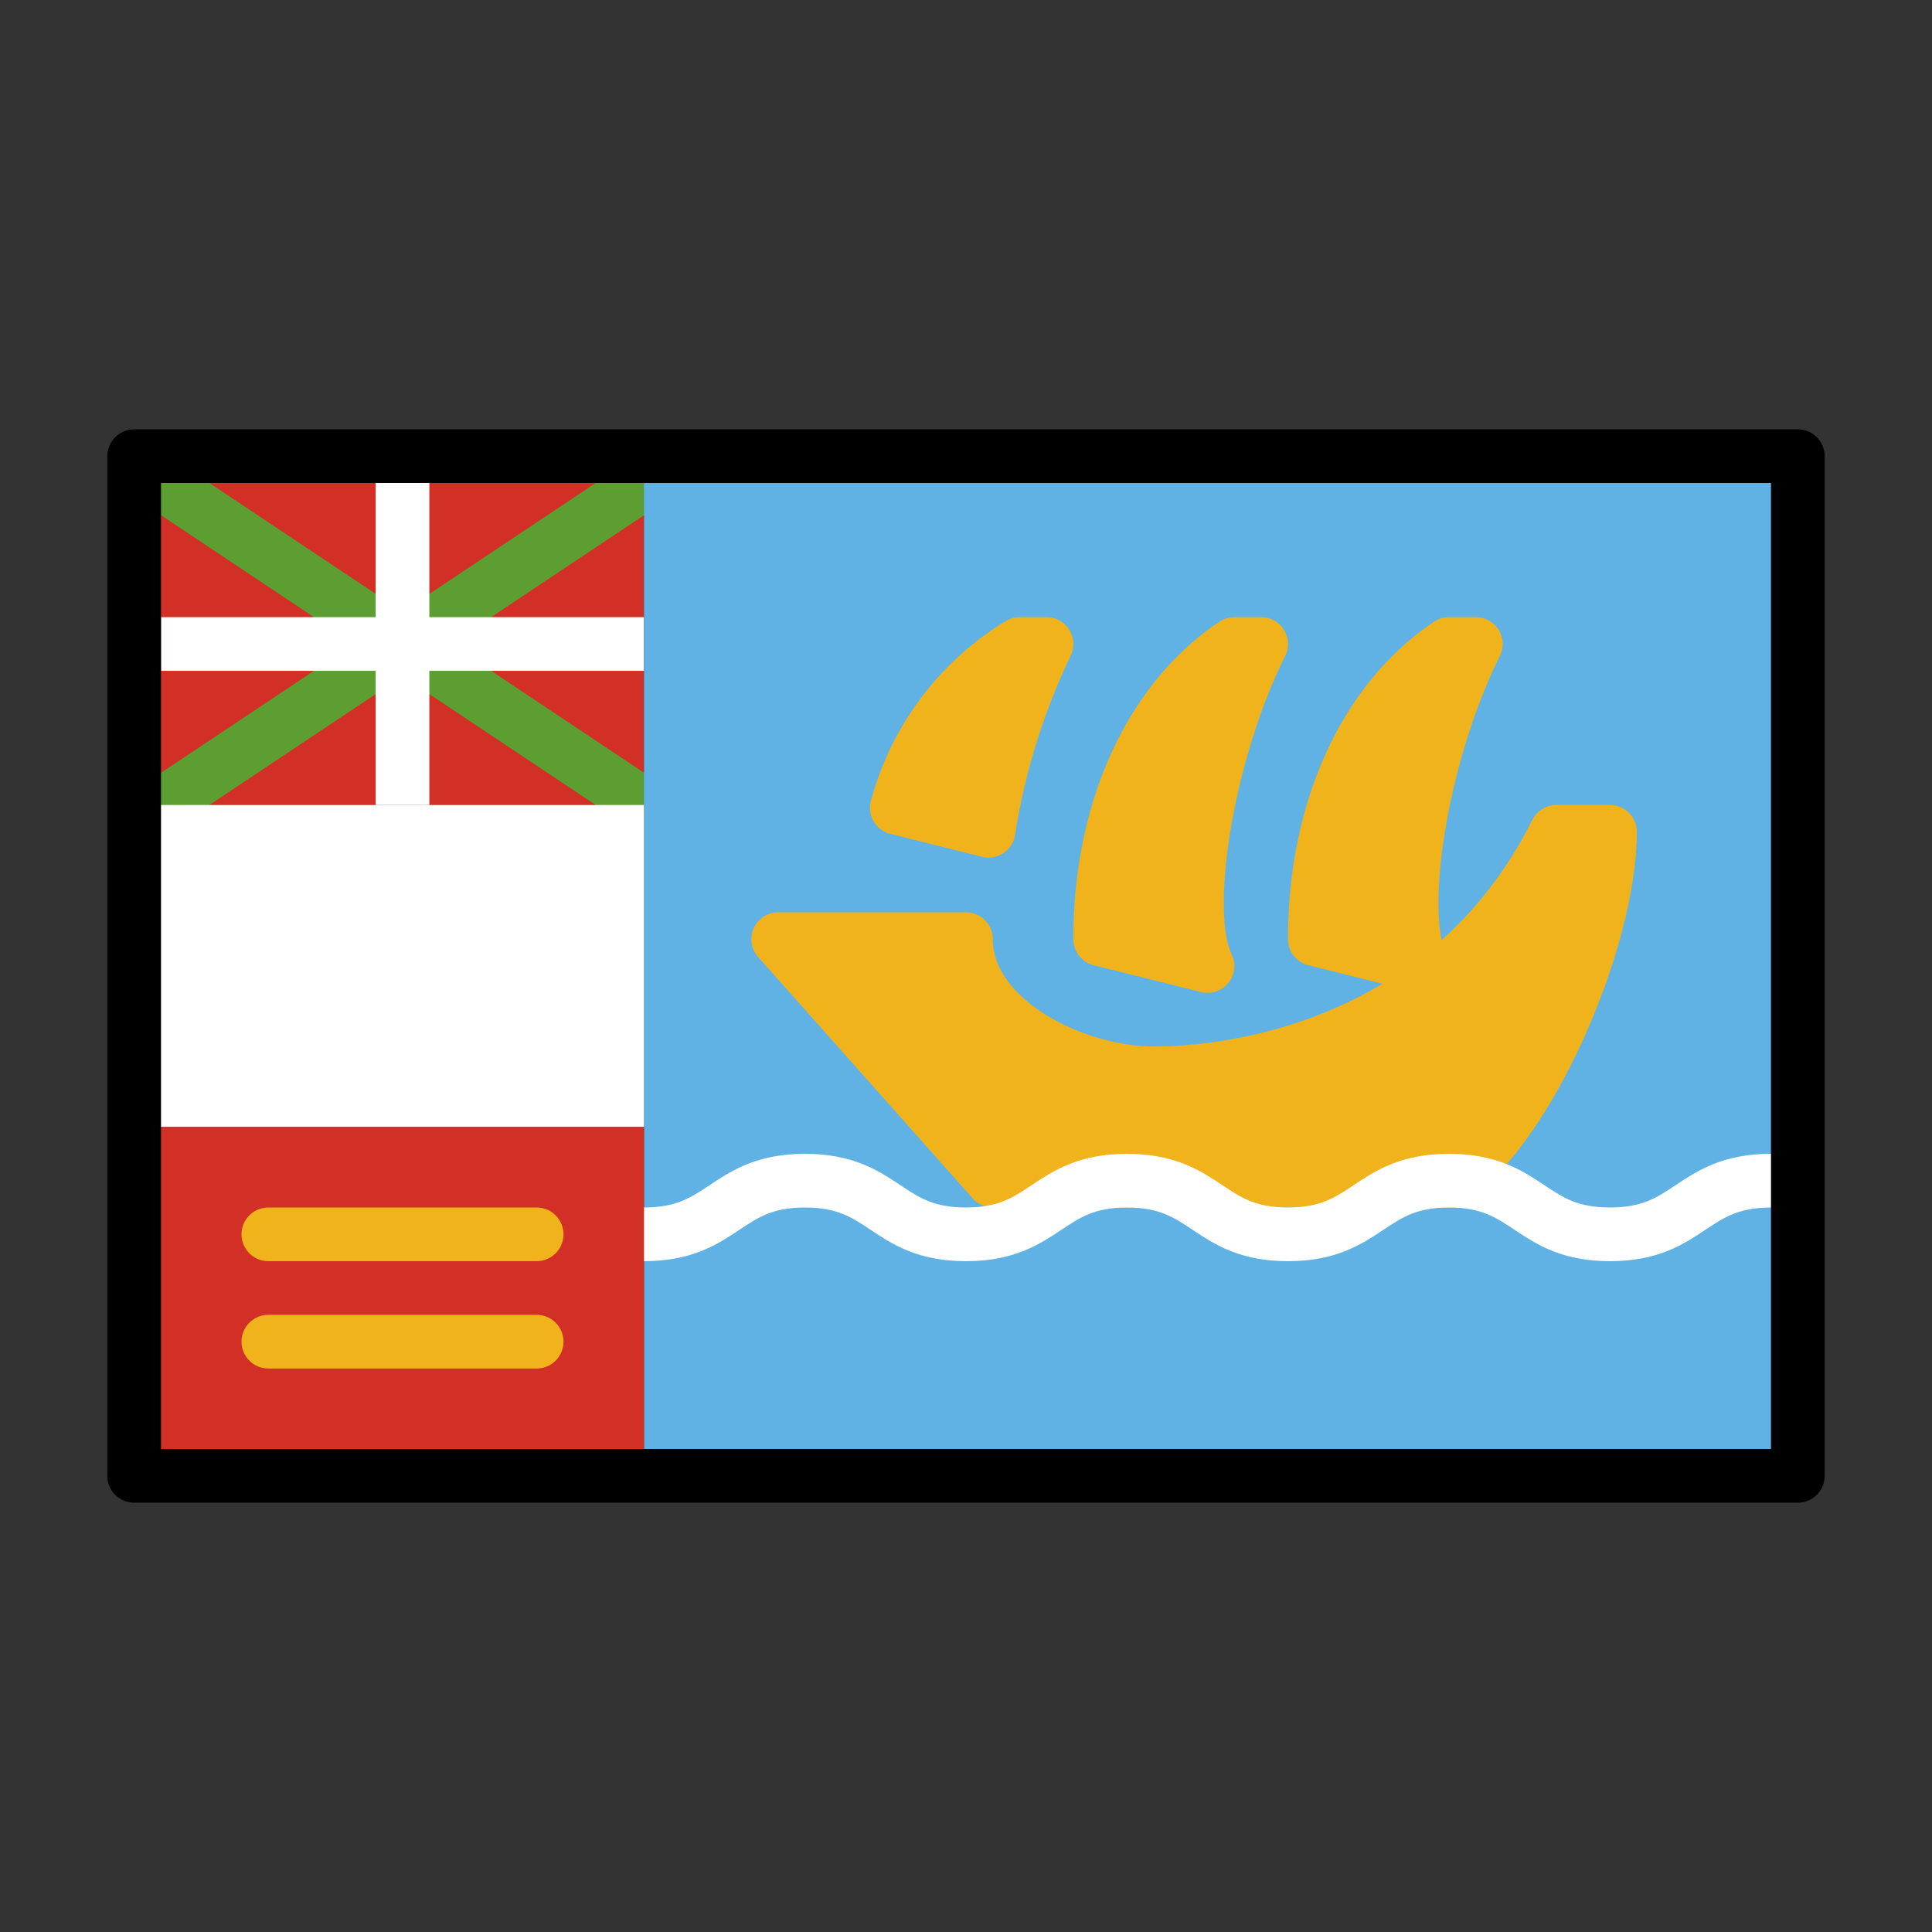
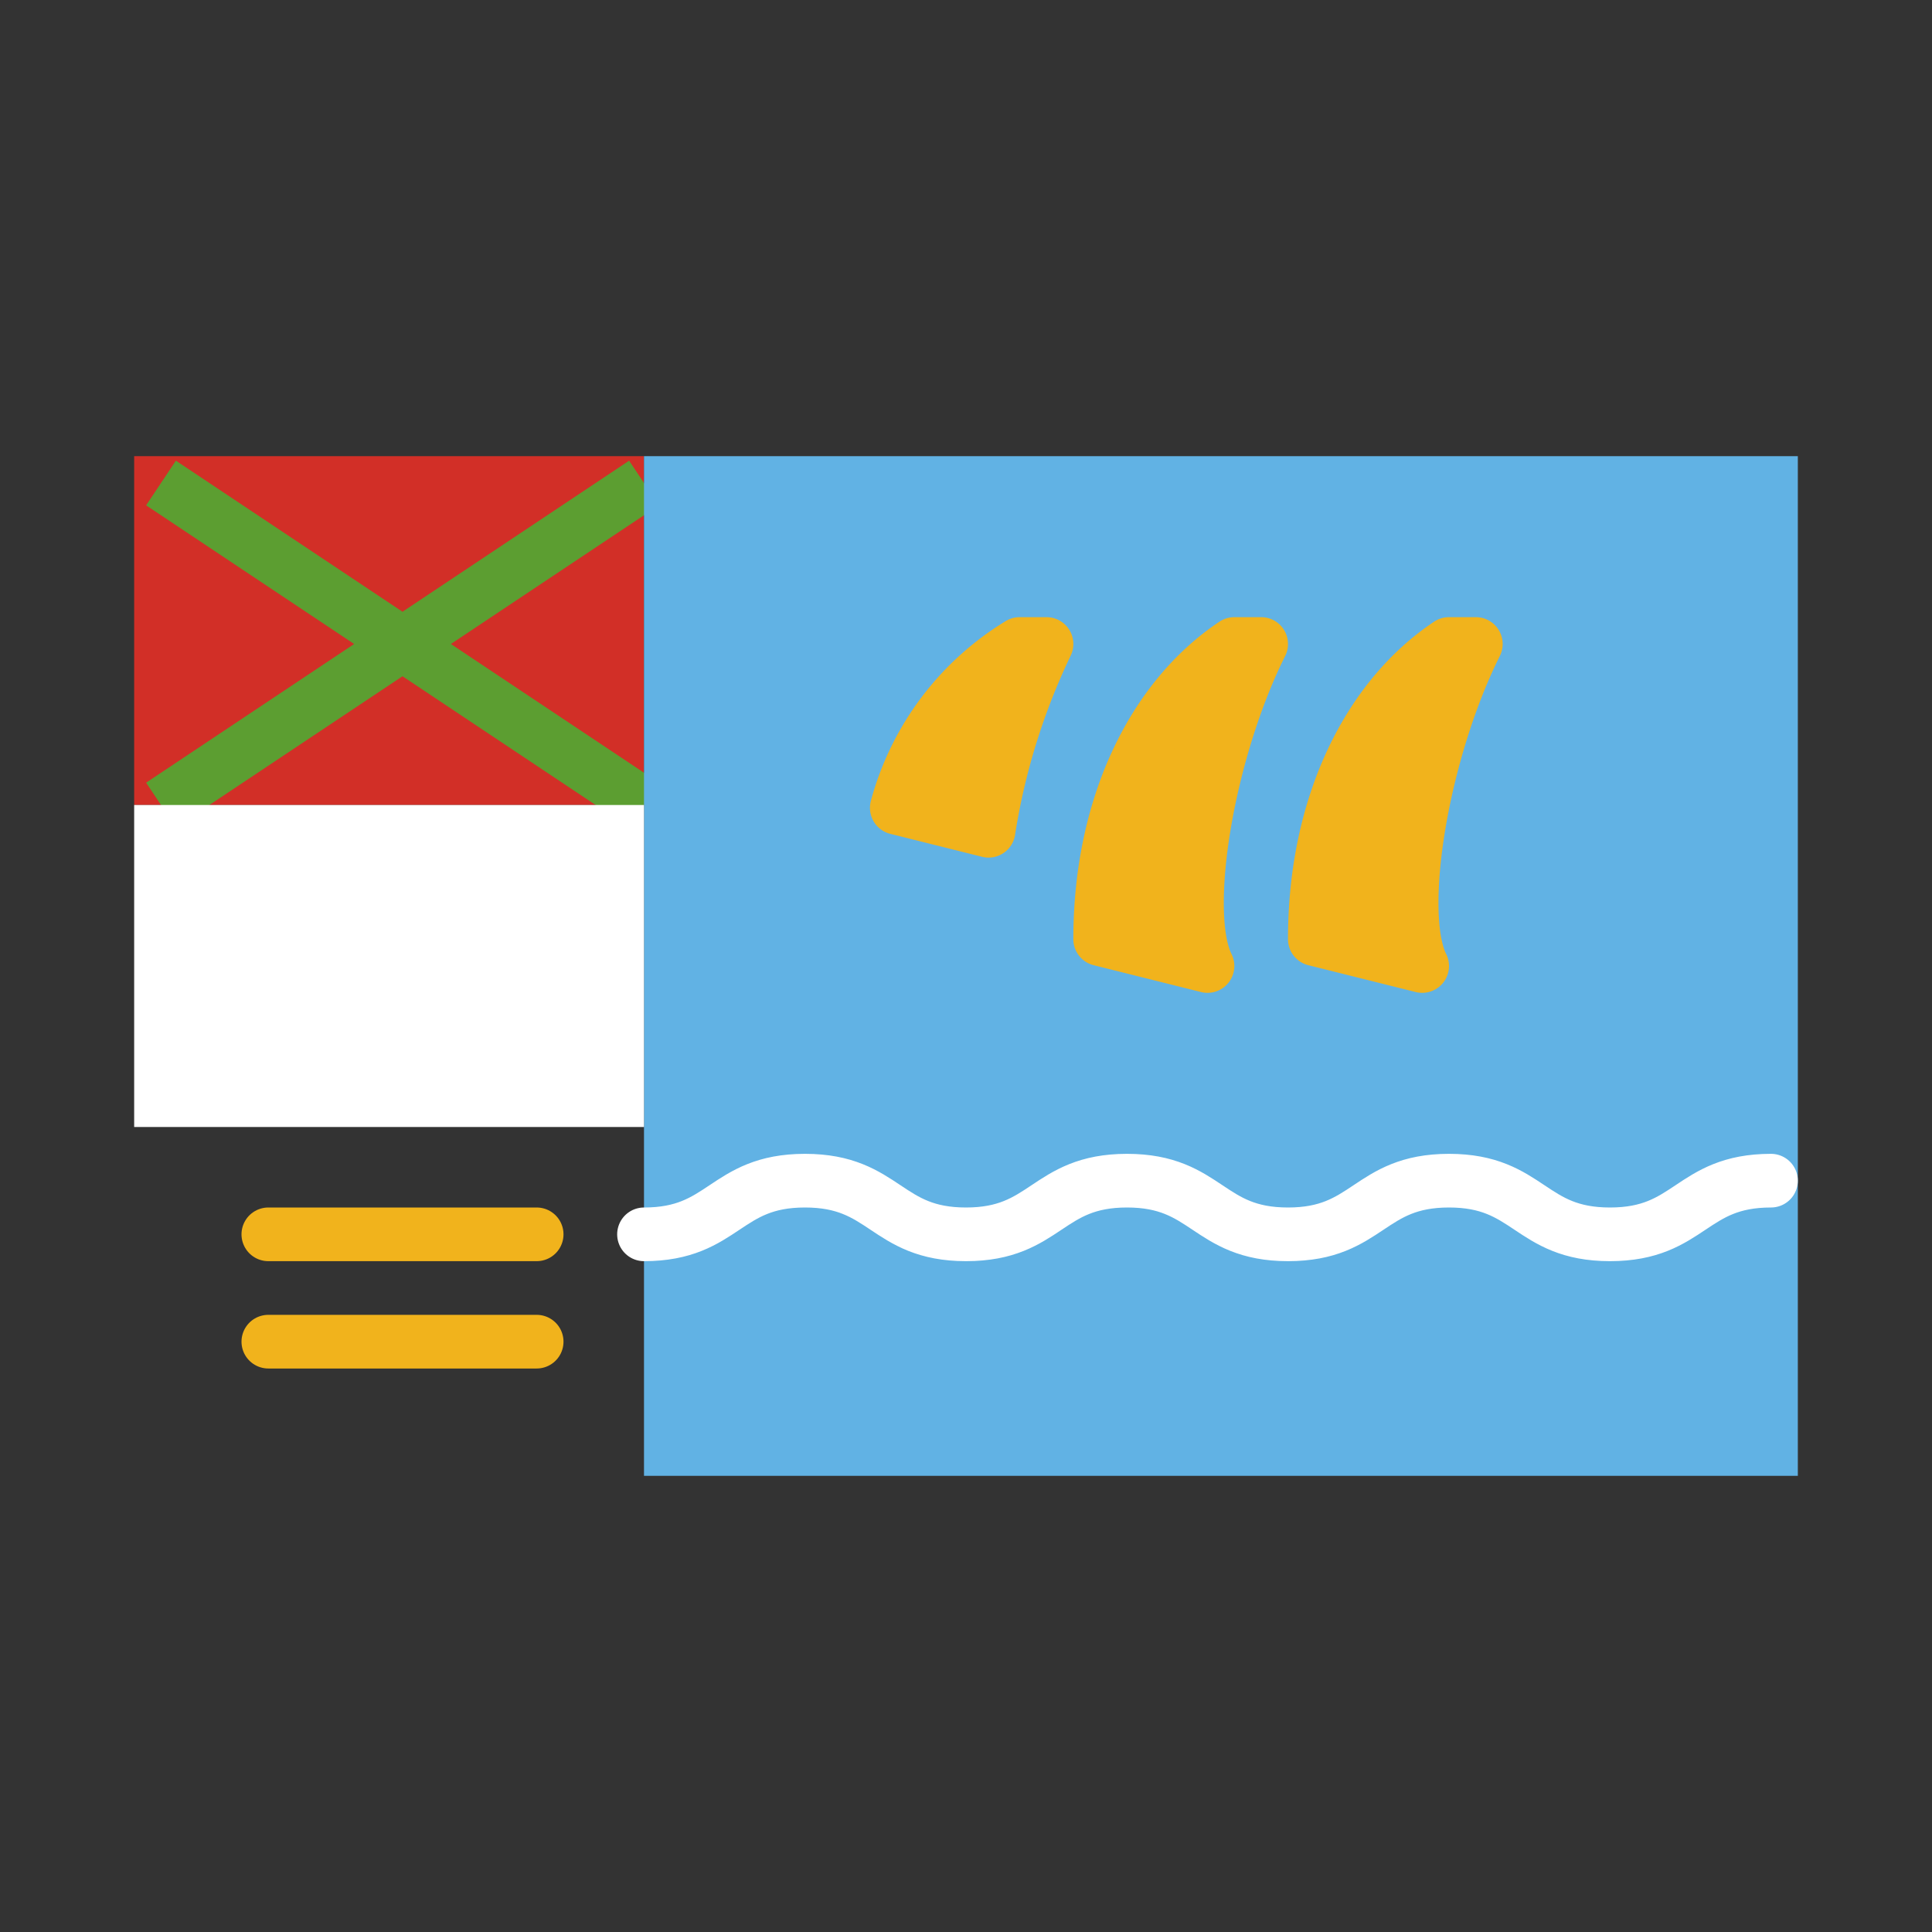
<svg xmlns="http://www.w3.org/2000/svg" width="800" height="800" viewBox="0 0 72 72">
  <rect x="0" y="0" width="72" height="72" fill="#333333" stroke="none" />
  <path fill="#d22f27" d="M5 17h19v13H5z" />
  <path fill="none" stroke="#5c9e31" stroke-miterlimit="10" stroke-width="2" d="m6 30l18-12M6 18l18 12" />
-   <path stroke="#fff" stroke-miterlimit="10" stroke-width="2" d="M15 30V18m-9 6h18" />
  <path fill="#61b2e4" d="M24 17h43v38H24z" />
  <path fill="#fff" d="M5 30h19v12H5z" />
-   <path fill="#f1b31c" stroke="#f1b31c" stroke-linecap="round" stroke-linejoin="round" stroke-width="2" d="M36 35c0 3 4 5 7 5s11-1 15-9h2c0 4-3 11-6 13H37l-8-9z" />
  <path fill="none" stroke="#fff" stroke-linecap="round" stroke-linejoin="round" stroke-width="2" d="M24 46c3 0 3-2 6-2s3 2 6 2m0 0c3 0 3-2 6-2s3 2 6 2m0 0c3 0 3-2 6-2s3 2 6 2m0 0c3 0 3-2 6-2" />
-   <path fill="#d22f27" d="M5 42h19v13H5z" />
  <path fill="none" stroke="#f1b31c" stroke-linecap="round" stroke-linejoin="round" stroke-width="2" d="M10 46h10m-10 4h10" />
  <path fill="#f1b31c" stroke="#f1b31c" stroke-linecap="round" stroke-linejoin="round" stroke-width="2" d="M47 24c-2 4-3 10-2 12l-4-1c0-5 2-9 5-11Zm8 0c-2 4-3 10-2 12l-4-1c0-5 2-9 5-11Zm-21.579 6.105A10.278 10.278 0 0 1 38 24h1a25.06 25.06 0 0 0-2.16 6.96Z" />
-   <path fill="none" stroke="#000" stroke-linecap="round" stroke-linejoin="round" stroke-width="2" d="M5 17h62v38H5z" />
</svg>